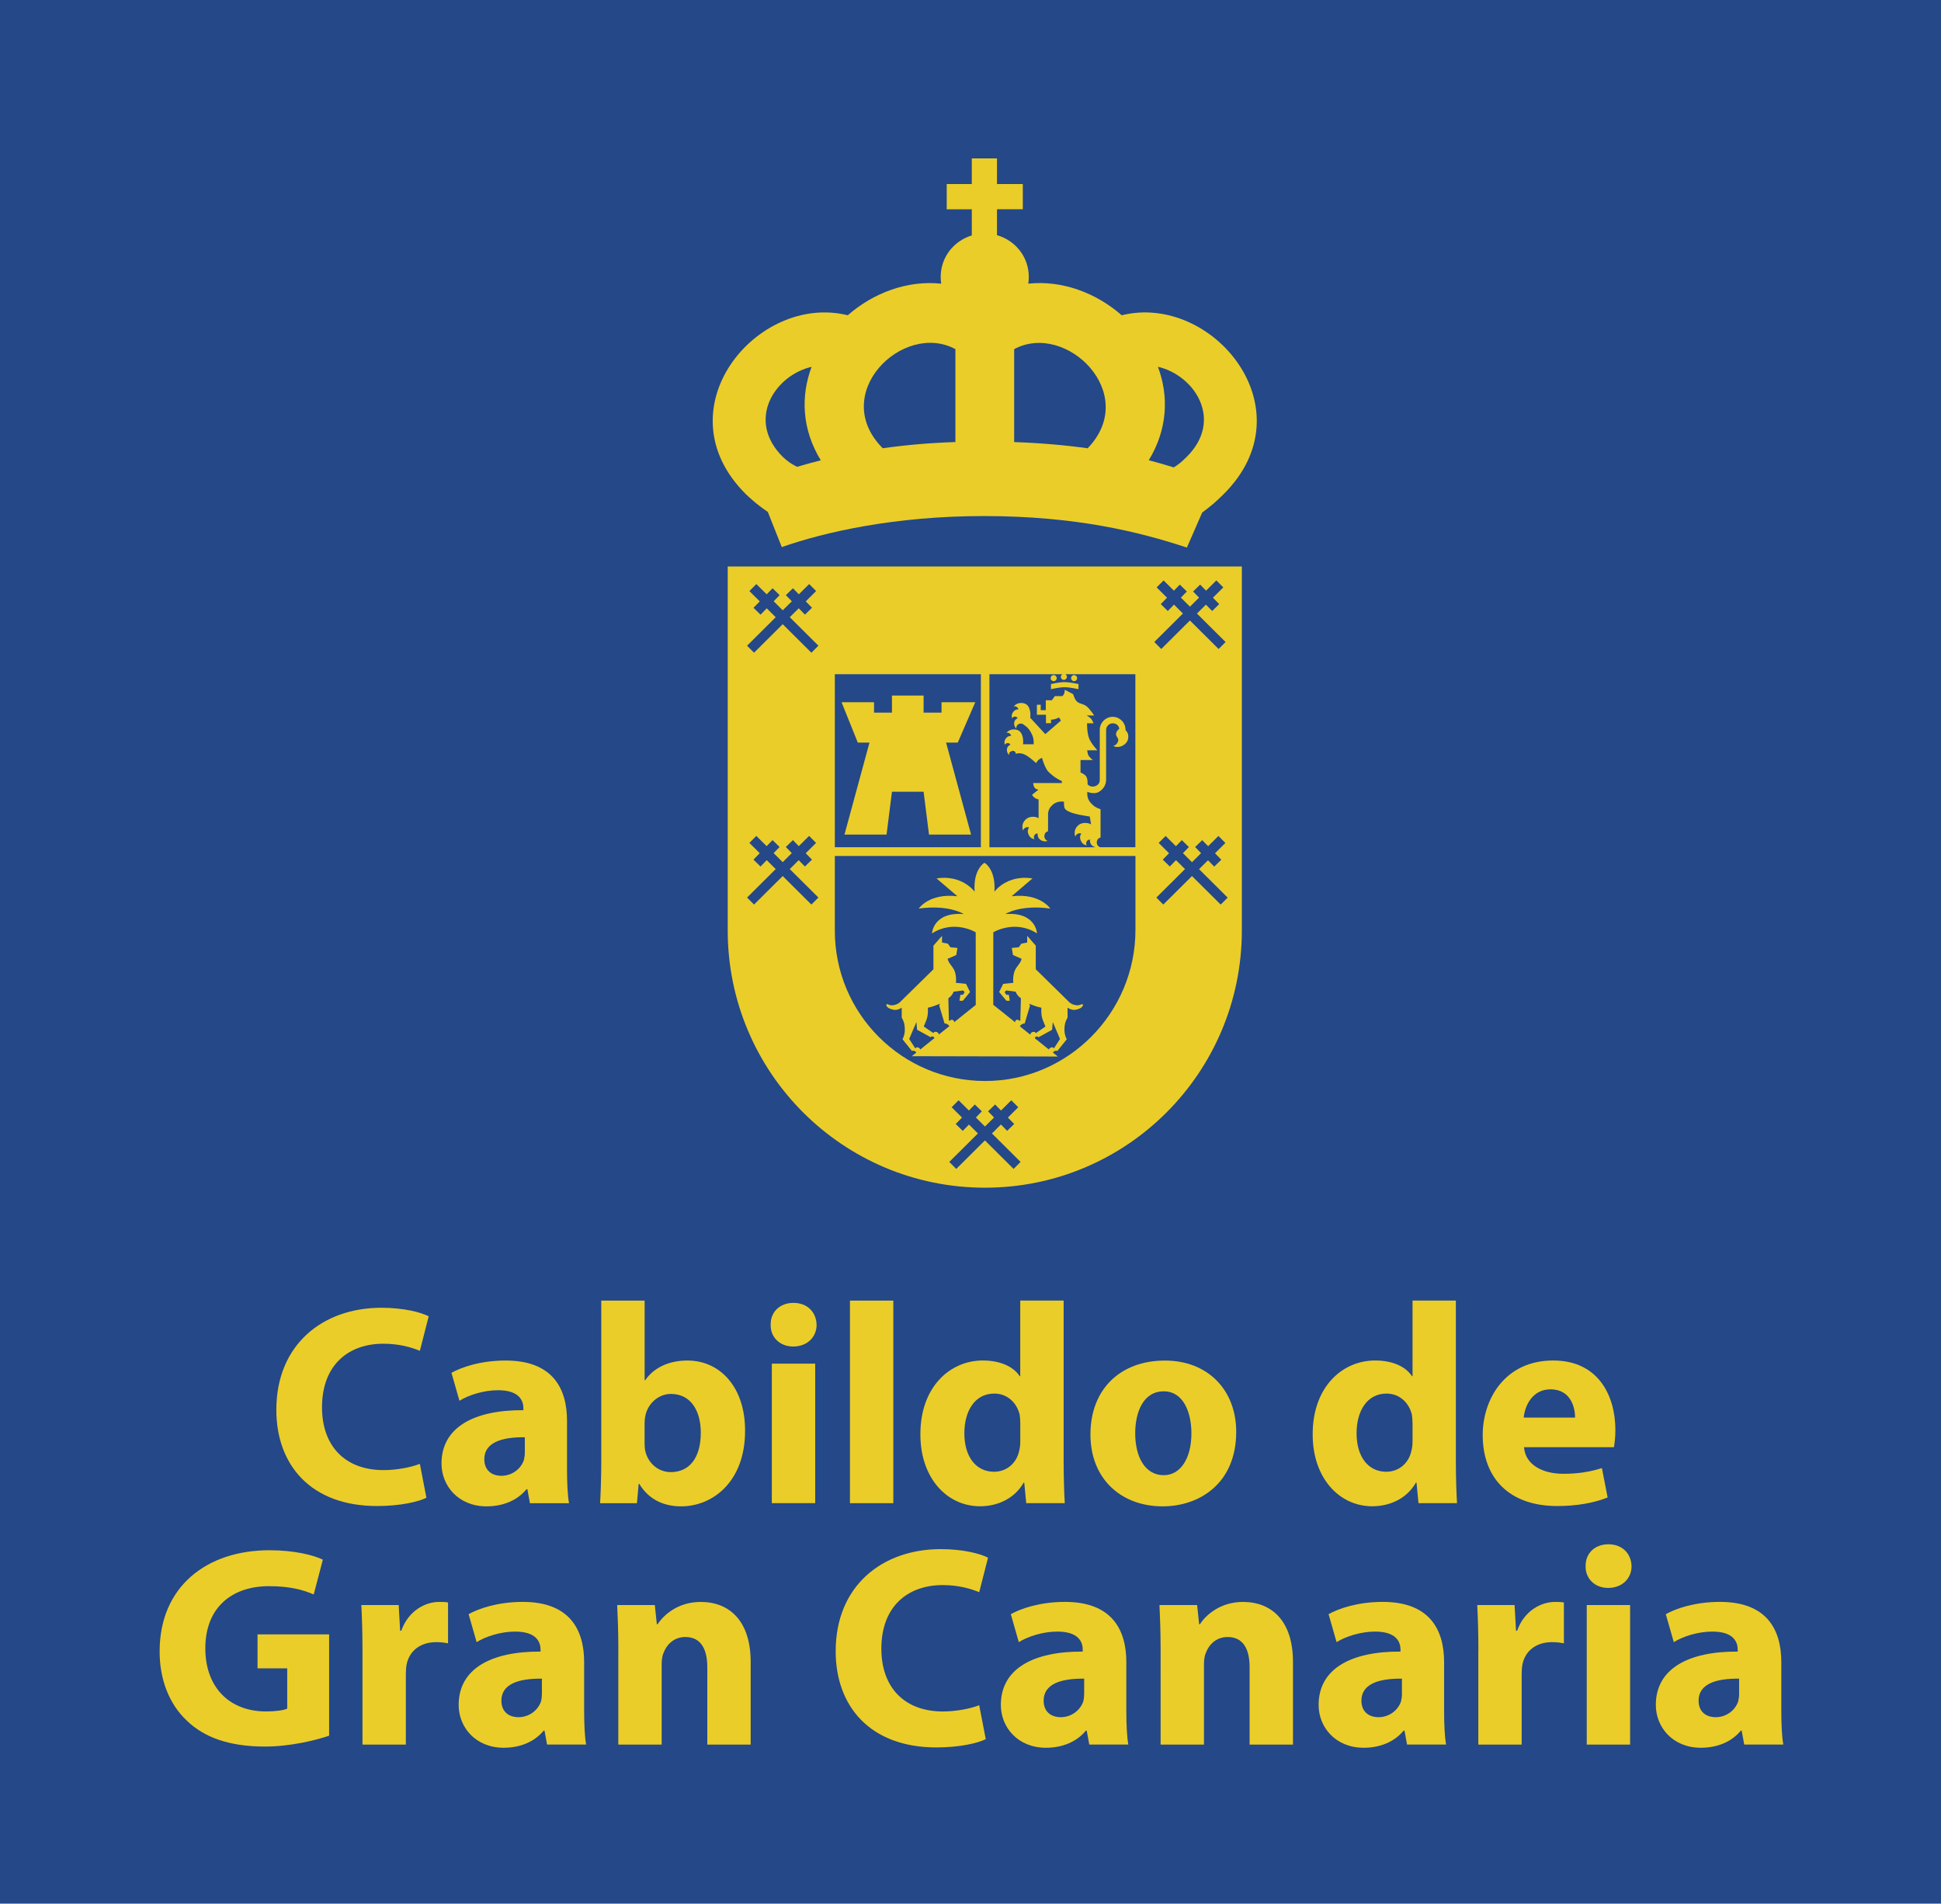
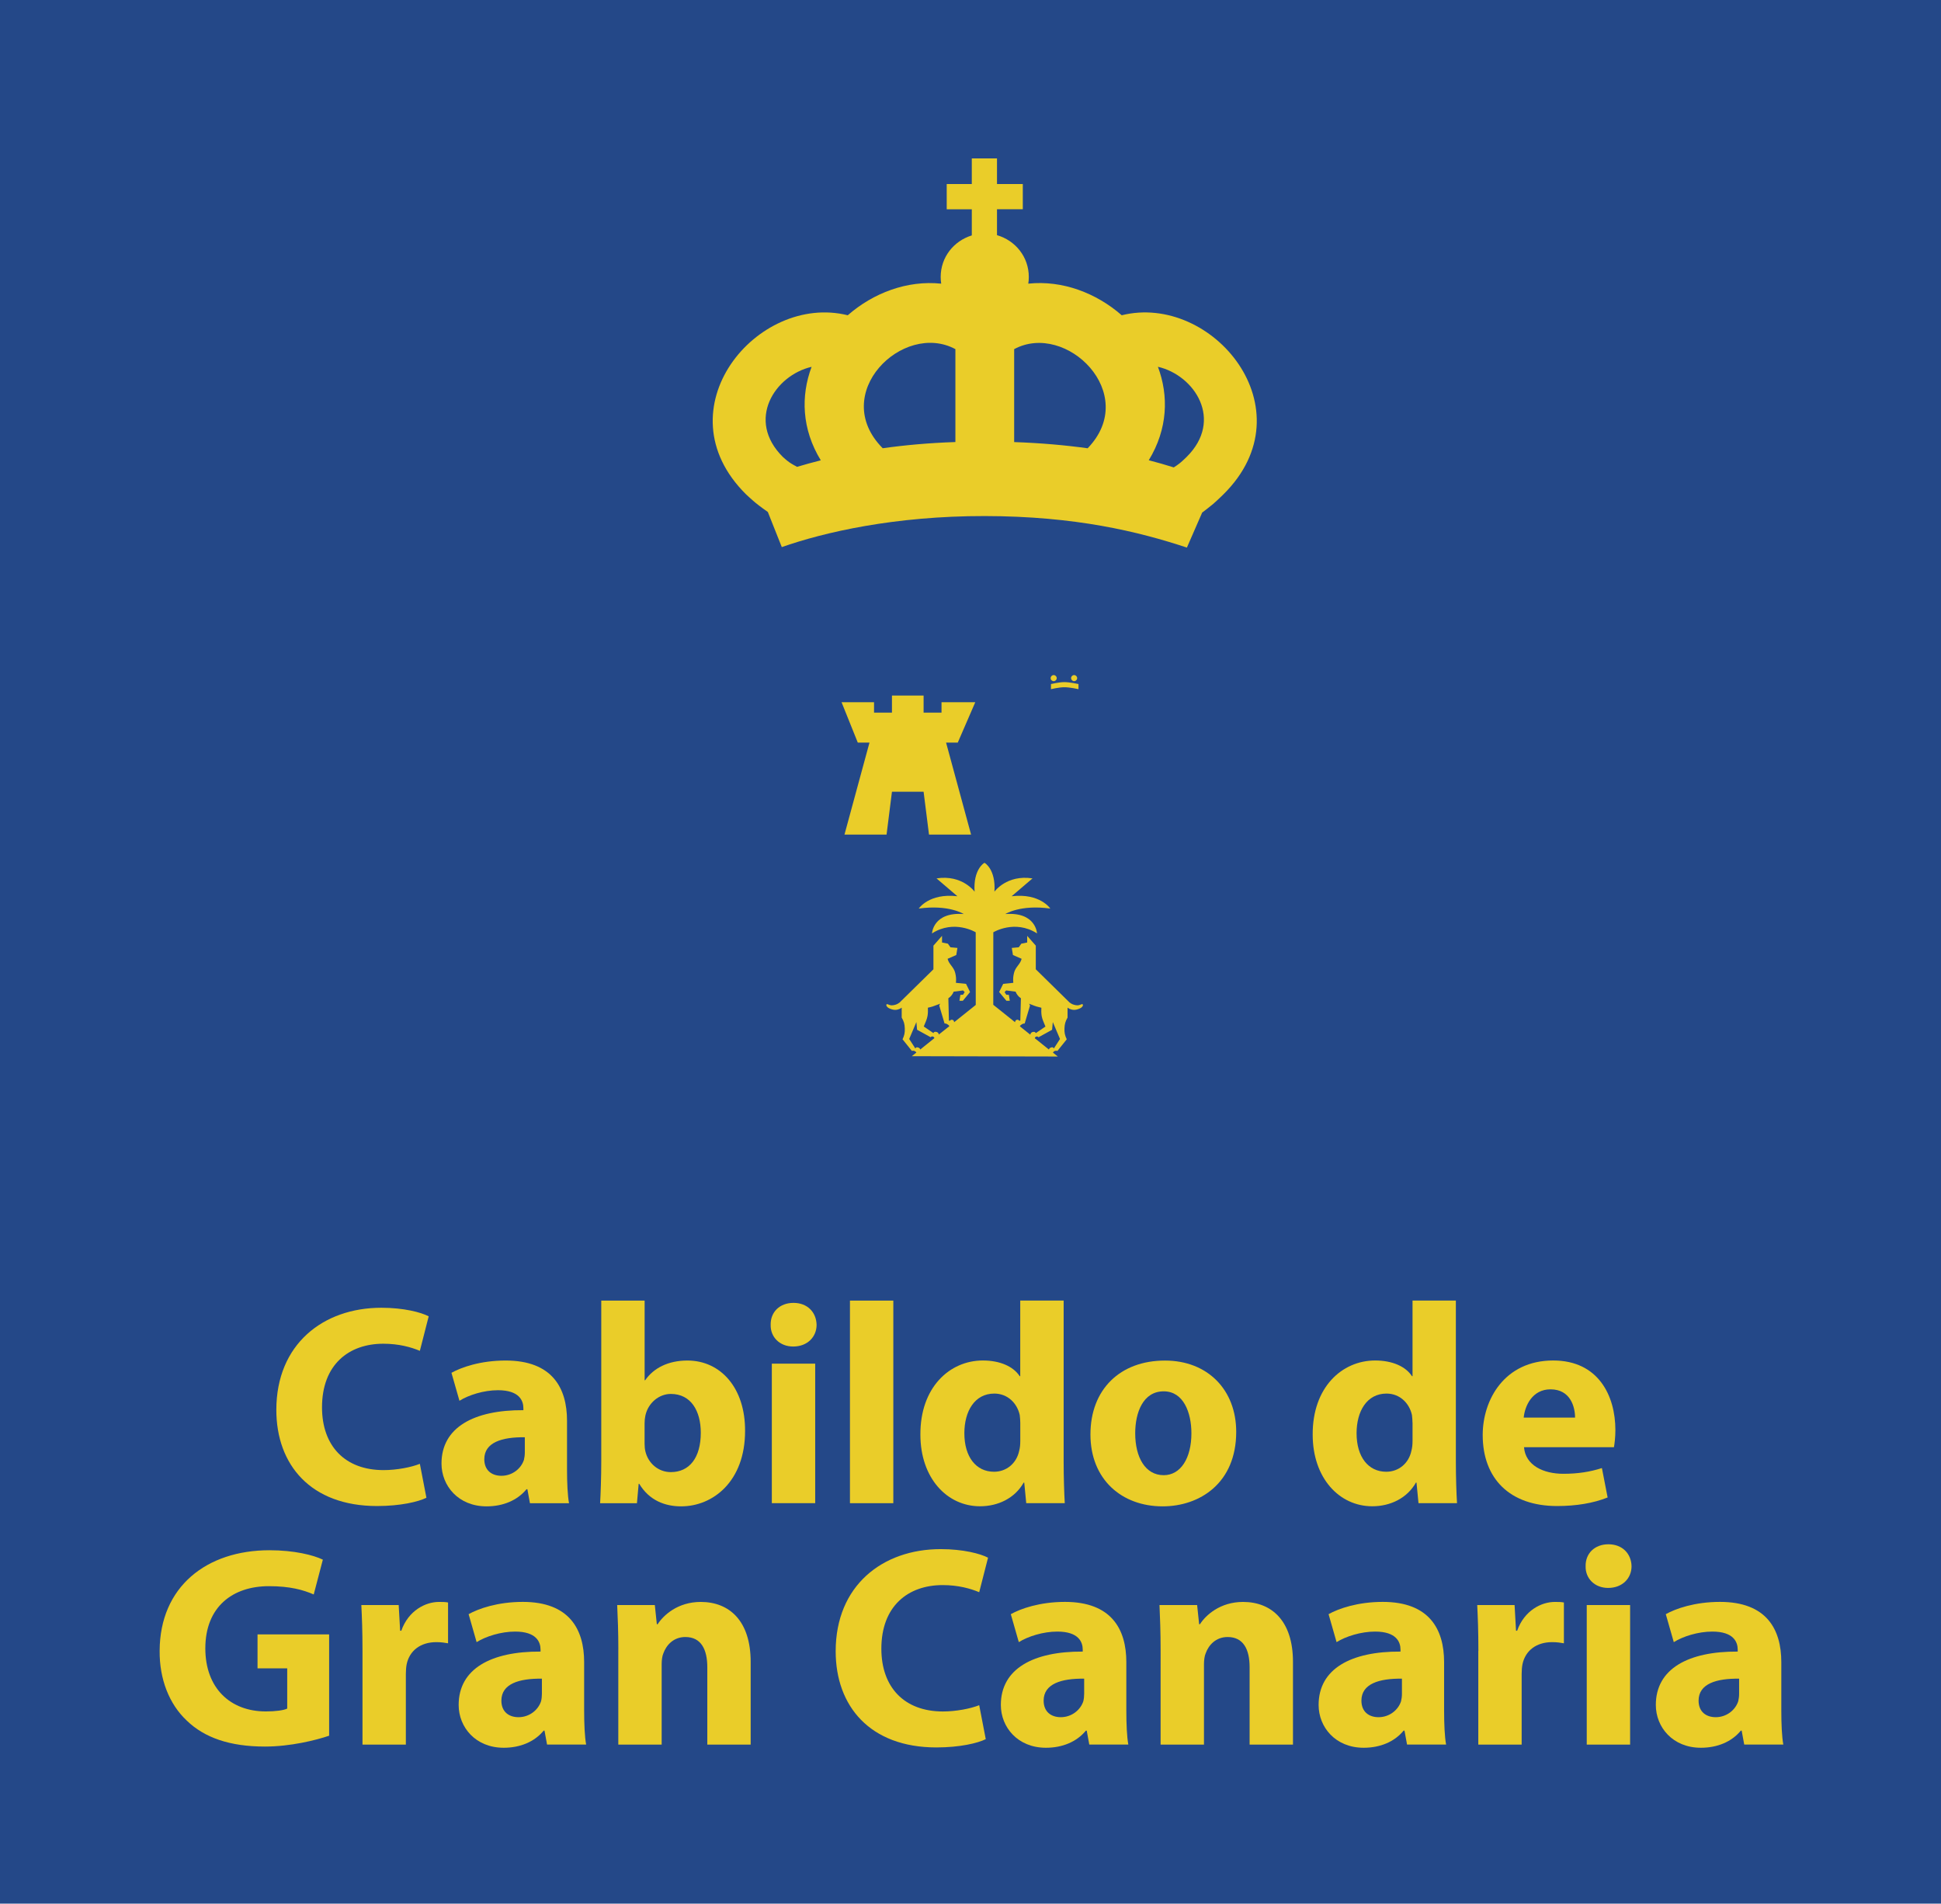
<svg xmlns="http://www.w3.org/2000/svg" xmlns:xlink="http://www.w3.org/1999/xlink" id="Capa_1" x="0px" y="0px" viewBox="0 0 485.23 475.82" style="enable-background:new 0 0 485.23 475.82;" xml:space="preserve">
  <style type="text/css">	.st0{fill:#244888;}	.st1{clip-path:url(#SVGID_2_);fill:#EACD29;}	.st2{clip-path:url(#SVGID_2_);fill:#244888;}</style>
  <rect class="st0" width="485.23" height="475.82" />
  <g>
    <defs>
      <rect id="SVGID_1_" width="485.23" height="475.82" />
    </defs>
    <clipPath id="SVGID_2_">
      <use xlink:href="#SVGID_1_" style="overflow:visible;" />
    </clipPath>
    <path class="st1" d="M238.84,110.49V87.27c-13.08-7.07-31.72,11.13-18.17,24.77C226.21,111.26,232.24,110.71,238.84,110.49   M199.26,116.69c1.91-0.57,3.88-1.12,5.93-1.63c-4.79-7.83-5.01-16.11-2.3-23.37c-9.18,2.12-16.48,13.31-7.17,22.54  c0,0,0.94,0.86,1.6,1.32C197.9,115.96,198.75,116.42,199.26,116.69 M271.9,112.05c13.16-13.61-5.36-31.79-18.37-24.78v23.23  C260.18,110.73,266.28,111.27,271.9,112.05 M293.43,116.83c0.52-0.33,1.11-0.73,1.55-1.09c0.68-0.55,1.66-1.52,1.66-1.52  c9.32-9.22,2.02-20.42-7.17-22.54c2.71,7.25,2.49,15.52-2.29,23.36C289.34,115.6,291.42,116.2,293.43,116.83 M255.69,46v6.3h-6.45  v6.48c4.59,1.33,7.95,5.42,7.95,10.45c0,0.57-0.04,1.12-0.13,1.67c8.54-0.9,16.99,2.34,23.36,7.9  c22.64-5.63,46.91,23.49,25.44,44.75c0,0-1.54,1.52-2.59,2.42c-0.89,0.76-2.27,1.79-2.74,2.15l-3.82,8.75  c-12.1-4-27.86-7.85-50.54-7.88c-22.57-0.03-40.2,4.06-50.73,7.76l-3.49-8.78c-0.43-0.3-2-1.41-3.01-2.24  c-0.99-0.81-2.45-2.18-2.45-2.18c-21.47-21.26,2.8-50.38,25.44-44.75c6.36-5.56,14.82-8.79,23.36-7.9  c-0.08-0.54-0.13-1.1-0.13-1.67c0-4.96,3.28-9.01,7.78-10.39v-6.53h-6.27V46h6.27v-6.4h6.3V46H255.69z" />
-     <path class="st2" d="M233.59,259.49l-3.53,2.83c-0.07-0.24-0.21-0.39-0.45-0.47c-0.29-0.1-0.55-0.2-0.78,0.21l-1.54-2.37l1.8-4.22  l0.17,1.92l3.4,1.87c0.16-0.18,0.37-0.24,0.59-0.16C233.45,259.17,233.55,259.31,233.59,259.49 M263.01,257.4l-3.39,1.87  c-0.16-0.18-0.37-0.24-0.59-0.16c-0.19,0.07-0.3,0.21-0.34,0.4l3.53,2.83c0.07-0.24,0.21-0.39,0.45-0.47  c0.29-0.1,0.56-0.2,0.78,0.21l1.54-2.37l-1.8-4.22L263.01,257.4z M236.74,255.98c-0.21-0.12-0.37-0.16-0.62-0.15l-1.32-4.48  l0.22-0.47c-0.36,0.19-0.32,0.12-0.69,0.27c-0.9,0.37-1.42,0.53-2.37,0.74c0.03,0.71,0.04,1.31-0.09,2.07  c-0.15,0.87-0.53,1.62-0.94,2.63l2.42,1.65c0.12-0.37,0.54-0.38,0.86-0.26c0.29,0.11,0.45,0.32,0.48,0.62l2.64-2.09  C237.22,256.24,236.99,256.12,236.74,255.98 M258.07,257.97c0.33-0.13,0.75-0.11,0.87,0.26l2.42-1.65  c-0.41-1.01-0.8-1.76-0.94-2.63c-0.12-0.76-0.11-1.36-0.08-2.07c-0.94-0.2-1.47-0.37-2.37-0.74c-0.37-0.15-0.33-0.08-0.69-0.27  l0.22,0.47l-1.33,4.48c-0.25-0.01-0.4,0.03-0.62,0.15c-0.24,0.14-0.47,0.28-0.58,0.54l2.62,2.1  C257.62,258.31,257.79,258.08,258.07,257.97 M283.85,213.95v18.49c0,20.76-16.83,37.77-37.57,37.77  c-20.75,0-37.57-16.82-37.57-37.57v-0.19v-18.49h36.28h2.17H283.85z M270.52,251.01c-0.68,0.23-0.87,0.4-1.58,0.28  c-0.66-0.11-1.03-0.28-1.56-0.68l-8.44-8.29v-5.91l-2.16-2.45v1.66l-1.46,0.29l-0.65,0.91l-1.74,0.16l0.29,1.77l2.17,0.95  c-0.37,1.44-1.55,2.01-1.91,3.54c-0.22,0.93-0.26,1.5-0.17,2.46l-2.53,0.26l-1.01,2.04l1.81,2.18h0.86l-0.23-1.47l-0.65-0.03  l-0.42-0.65l0.39-0.42l2.36,0.3c0.15,0.37,0.26,0.57,0.51,0.89c0.27,0.35,0.46,0.53,0.83,0.76l-0.15,5.58  c-0.07,0.01-0.11,0.02-0.24,0.05c-0.14-0.19-0.35-0.3-0.6-0.25c-0.32,0.07-0.44,0.28-0.47,0.61l-5.43-4.34h-0.02l0.01-18.14  c0,0,5.38-3.28,10.93,0.28c0,0-0.24-5.42-7.93-4.84c0,0,3.72-2.43,11.25-1.37c0,0-2.58-3.91-9.67-3.08l5.22-4.46  c-6.46-1-9.52,3.32-9.52,3.32c0.38-5.58-2.41-7.18-2.41-7.18h-0.14c0,0-2.79,1.6-2.4,7.18c0,0-3.07-4.32-9.53-3.32l5.22,4.46  c-7.09-0.83-9.66,3.08-9.66,3.08c7.53-1.05,11.25,1.37,11.25,1.37c-7.7-0.58-7.94,4.84-7.94,4.84c5.55-3.56,10.93-0.28,10.93-0.28  l0.01,18.16l-5.4,4.32c-0.03-0.32-0.15-0.54-0.47-0.61c-0.24-0.05-0.46,0.05-0.59,0.25c-0.13-0.03-0.17-0.04-0.24-0.05l-0.14-5.58  c0.36-0.24,0.55-0.42,0.82-0.76c0.24-0.31,0.36-0.51,0.5-0.89l2.36-0.3l0.39,0.42l-0.42,0.65l-0.65,0.03l-0.24,1.47h0.86l1.8-2.18  l-1.01-2.04l-2.53-0.26c0.09-0.96,0.05-1.52-0.17-2.46c-0.36-1.53-1.55-2.1-1.9-3.54l2.17-0.95l0.29-1.77l-1.74-0.16l-0.65-0.91  l-1.46-0.29v-1.66l-2.15,2.45v5.91l-8.44,8.29c-0.53,0.4-0.91,0.57-1.56,0.68c-0.71,0.12-0.89-0.04-1.57-0.28  c-0.22,0.02-0.28,0.32-0.11,0.55c0.24,0.37,0.64,0.55,1.12,0.72c0.6,0.21,1.16,0.25,1.68,0.09c0.4-0.12,0.62-0.21,0.95-0.46v2.48  c0.54,0.94,0.73,1.59,0.77,2.69c0.04,1.09-0.1,1.76-0.56,2.74l2.33,2.9c0.23-0.07,0.39-0.07,0.62,0c0.24,0.09,0.38,0.21,0.51,0.41  l-1.14,0.91l36.5,0.08l-1.23-0.98c0.13-0.21,0.27-0.33,0.51-0.42c0.23-0.07,0.39-0.07,0.62,0l2.33-2.9  c-0.47-0.98-0.61-1.66-0.56-2.74c0.04-1.09,0.23-1.74,0.77-2.69v-2.48c0.33,0.25,0.55,0.34,0.95,0.46  c0.52,0.16,1.08,0.12,1.68-0.09c0.48-0.18,0.88-0.35,1.12-0.72C270.8,251.33,270.74,251.03,270.52,251.01" />
    <path class="st2" d="M208.7,211.77h36.51v-43.25H208.7V211.77z M242.76,208.61h-10.52l-1.35-10.71h-3.96h-3.96l-1.35,10.71h-10.52  l6.25-23h-2.92l-4.06-10.1h8.12v2.61h4.48v-4.27h3.96h3.96v4.27h4.48v-2.61h8.44l-4.37,10.1h-2.93L242.76,208.61z" />
    <path class="st2" d="M266.33,168.52c0.23,0.13,0.4,0.37,0.4,0.66c0,0.42-0.34,0.76-0.76,0.76c-0.42,0-0.76-0.34-0.76-0.76  c0-0.29,0.17-0.53,0.4-0.66h-18.22v43.25h26.52c-0.27-0.07-0.55-0.18-0.82-0.41c-0.45-0.35-0.62-0.88-0.57-1.5  c-0.38-0.01-0.66,0.15-0.84,0.48c-0.18,0.33-0.16,0.65,0.05,0.96c-0.72-0.12-1.18-0.47-1.48-1.13c-0.3-0.64-0.28-1.2,0.07-1.82  c-0.31-0.1-0.54-0.09-0.84,0.04c-0.35,0.16-0.54,0.38-0.63,0.75c-0.41-1.16-0.07-2.29,0.93-3.01c0.95-0.69,2.54-0.48,3.01-0.05  l-0.32-1.99c-0.9-0.17-4.51-0.55-5.93-1.65c-0.58-0.44-0.52-1.23-0.52-2.05c-1.02-0.14-2,0.03-2.87,0.8  c-0.68,0.59-0.97,1.14-1.12,2.03l-0.01,4.53c-0.48,0.15-0.77,0.47-0.88,0.96c-0.14,0.65,0.19,1.26,0.8,1.5  c-0.65,0.15-1.3,0.13-1.95-0.39c-0.45-0.36-0.62-0.88-0.56-1.51c-0.38-0.02-0.66,0.15-0.83,0.48c-0.18,0.33-0.16,0.65,0.05,0.96  c-0.71-0.12-1.17-0.47-1.48-1.12c-0.3-0.65-0.27-1.21,0.07-1.83c-0.31-0.1-0.54-0.09-0.84,0.05c-0.35,0.16-0.53,0.38-0.63,0.75  c-0.42-1.15-0.07-2.29,0.93-3.01c0.94-0.67,2.48-0.49,2.95-0.07v-4.73c-0.39-0.06-0.61-0.15-0.93-0.37  c-0.34-0.23-0.5-0.42-0.7-0.79l1.59-1.27c0,0-0.69-0.11-0.92-0.44c-0.41-0.58-0.39-1.23-0.39-1.23h7.17v-0.46  c-1.5-0.74-2.02-1.1-3.31-2.29c-0.72-0.66-1.57-2.94-1.63-3.54c-0.36,0.12-0.56,0.23-0.85,0.47c-0.32,0.27-0.45,0.57-0.66,0.84  c-1.15-1.06-2.36-2.02-3.3-2.31c-0.69-0.21-1.13-0.16-1.83-0.04c0-0.17,0.02-0.26-0.03-0.39c-0.32-0.29-0.49-0.4-0.89-0.27  c-0.52,0.17-0.77,0.48-0.69,1.03c-0.38-0.41-0.63-0.89-0.53-1.57c0.07-0.47,0.37-0.82,0.85-1.04c-0.14-0.28-0.38-0.41-0.69-0.4  c-0.31,0.01-0.54,0.16-0.67,0.44c-0.21-0.57-0.16-1.05,0.19-1.54c0.34-0.49,0.76-0.7,1.35-0.71c-0.06-0.27-0.16-0.43-0.38-0.59  c-0.26-0.19-0.5-0.23-0.81-0.15c0.65-0.79,1.67-1.04,2.66-0.76c1.7,0.48,1.61,3.07,1.5,3.6h2.67c0.06-1.14-0.1-1.86-0.64-2.87  c-0.5-0.95-0.96-1.45-1.87-2.03c-0.32-0.28-0.66-0.35-1.07-0.21c-0.52,0.17-0.83,0.66-0.75,1.21c-0.38-0.41-0.64-0.89-0.53-1.57  c0.07-0.47,0.38-0.81,0.85-1.04c-0.15-0.27-0.38-0.41-0.69-0.4c-0.31,0.01-0.54,0.16-0.67,0.44c-0.21-0.57-0.15-1.05,0.2-1.54  c0.34-0.49,0.76-0.7,1.35-0.71c-0.06-0.27-0.16-0.43-0.38-0.58c-0.26-0.19-0.5-0.23-0.81-0.15c0.66-0.78,1.68-1.04,2.66-0.76  c1.7,0.49,1.59,3.06,1.48,3.58l3.78,4.1l3.9-3.38l-0.48-0.8c-0.33,0.2-0.54,0.29-0.91,0.4c-0.4,0.12-0.65,0.15-1.08,0.16v0.88  h-1.28v-2.11h-2.27v-2.49l0.96-0.02v1.36h1.27V175h1.51l0.75-1.03h1.91c0,0,0.31-0.36,0.42-0.63c0.15-0.35,0.14-0.96,0.14-0.96  l2.1,1.11c0,0,0.29,1.02,0.68,1.55c0.71,0.97,1.78,0.73,2.71,1.51c0.88,0.73,1.87,2.27,1.87,2.27h-1.87c0,0,0.76,0.42,1.11,0.84  c0.32,0.38,0.6,1.12,0.6,1.12h-1.63c0,0-0.03,2.4,0.52,3.78c0.52,1.32,2.07,2.98,2.07,2.98h-2.55c0,0,0.08,0.76,0.28,1.2  c0.29,0.59,1.15,1.23,1.15,1.23h-3.1v3.1c0,0,1.05,0.39,1.43,1c0.45,0.71,0.32,1.94,0.32,1.94c0.41,0.45,0.85,0.63,1.46,0.57  c0.87-0.08,1.61-0.67,1.6-1.56v-12.62c0-1.83,1.59-3.34,3.42-3.23c1.74,0.11,3.07,1.56,3.02,3.31c0.56,0.6,0.76,1.18,0.68,1.99  c-0.16,1.65-2.29,2.77-3.74,1.99c0.66-0.21,1.05-0.61,1.23-1.27c0.2-0.73-0.7-1.14-0.52-1.87c0.13-0.53,0.34-0.84,0.8-1.16  c-0.14-0.75-0.64-1.24-1.39-1.35c-0.95-0.14-1.86,0.59-1.91,1.55v12.66c-0.05,1.17-0.69,2.3-1.87,2.95  c-0.83,0.46-1.98,0.3-2.85-0.04c-0.05,1.11,0.14,1.92,0.85,2.74c0.8,0.91,1.45,1.26,2.47,1.59v7.07c-0.49,0.13-0.79,0.43-0.91,0.93  c-0.16,0.64,0.18,1.27,0.8,1.5c-0.03,0.01-0.05,0.01-0.08,0.01h8.89v-43.25H266.33z M268.53,168.74c0.42,0,0.76,0.34,0.76,0.76  c0,0.42-0.34,0.76-0.76,0.76c-0.42,0-0.76-0.34-0.76-0.76C267.77,169.08,268.11,168.74,268.53,168.74 M263.41,168.74  c0.42,0,0.76,0.34,0.76,0.76c0,0.42-0.34,0.76-0.76,0.76c-0.42,0-0.76-0.34-0.76-0.76C262.64,169.08,262.99,168.74,263.41,168.74   M269.61,172.26c0,0-2.19-0.5-3.6-0.48c-1.29,0.02-3.28,0.48-3.28,0.48v-1.28c0,0,1.99-0.46,3.28-0.48c1.41-0.02,3.6,0.48,3.6,0.48  V172.26z" />
    <path class="st1" d="M106.6,374.37c-2,1-6.49,2.07-12.34,2.07c-16.62,0-25.18-10.34-25.18-24.03c0-16.4,11.7-25.53,26.25-25.53  c5.64,0,9.91,1.14,11.84,2.14l-2.21,8.63c-2.21-0.93-5.28-1.78-9.13-1.78c-8.63,0-15.33,5.21-15.33,15.9  c0,9.63,5.71,15.69,15.4,15.69c3.28,0,6.92-0.71,9.06-1.57L106.6,374.37z" />
    <path class="st1" d="M132.48,375.73l-0.64-3.49h-0.22c-2.28,2.78-5.85,4.28-9.98,4.28c-7.06,0-11.27-5.14-11.27-10.7  c0-9.06,8.13-13.41,20.47-13.34v-0.5c0-1.86-1-4.49-6.35-4.49c-3.57,0-7.35,1.21-9.63,2.64l-2-6.99c2.42-1.35,7.2-3.07,13.55-3.07  c11.63,0,15.34,6.85,15.34,15.05v12.12c0,3.35,0.14,6.56,0.5,8.49H132.48z M131.2,359.25c-5.71-0.07-10.13,1.28-10.13,5.49  c0,2.78,1.86,4.14,4.28,4.14c2.71,0,4.92-1.78,5.63-3.99c0.14-0.57,0.22-1.21,0.22-1.86V359.25z" />
    <path class="st1" d="M150.02,375.73c0.14-2.28,0.29-6.49,0.29-10.41v-40.23h10.84v19.9h0.14c2.07-3,5.71-4.92,10.56-4.92  c8.35,0,14.48,6.92,14.41,17.62c0,12.55-7.99,18.83-15.98,18.83c-4.07,0-7.99-1.5-10.48-5.64h-0.14l-0.43,4.85H150.02z   M161.14,360.89c0,0.71,0.07,1.36,0.21,1.93c0.71,2.93,3.21,5.14,6.35,5.14c4.64,0,7.49-3.57,7.49-9.84c0-5.42-2.43-9.7-7.49-9.7  c-2.93,0-5.64,2.21-6.35,5.35c-0.14,0.64-0.21,1.28-0.21,2V360.89z" />
    <path class="st1" d="M204.14,331.15c0,3-2.28,5.42-5.85,5.42c-3.42,0-5.71-2.42-5.63-5.42c-0.07-3.14,2.21-5.49,5.71-5.49  C201.86,325.66,204.07,328.01,204.14,331.15 M192.95,340.85h10.84v34.88h-10.84V340.85z" />
    <rect x="212.48" y="325.09" class="st1" width="10.84" height="50.64" />
    <path class="st1" d="M265.9,325.09v40.22c0,3.92,0.14,8.06,0.28,10.41h-9.63l-0.5-5.14h-0.14c-2.21,3.92-6.42,5.92-10.91,5.92  c-8.27,0-14.91-7.06-14.91-17.9c-0.07-11.77,7.27-18.54,15.62-18.54c4.28,0,7.63,1.5,9.2,3.92h0.14v-18.9H265.9z M255.06,355.61  c0-0.57-0.07-1.35-0.14-1.93c-0.64-2.92-3-5.35-6.35-5.35c-4.92,0-7.49,4.42-7.49,9.91c0,5.92,2.92,9.63,7.42,9.63  c3.14,0,5.63-2.14,6.28-5.21c0.21-0.79,0.28-1.57,0.28-2.5V355.61z" />
    <path class="st1" d="M309.04,357.9c0,12.77-9.06,18.62-18.4,18.62c-10.2,0-18.04-6.71-18.04-17.97c0-11.27,7.42-18.47,18.62-18.47  C301.91,340.07,309.04,347.41,309.04,357.9 M283.79,358.25c0,5.99,2.5,10.48,7.13,10.48c4.21,0,6.92-4.21,6.92-10.48  c0-5.21-2-10.48-6.92-10.48C285.72,347.77,283.79,353.12,283.79,358.25" />
    <path class="st1" d="M363.95,325.09v40.22c0,3.92,0.14,8.06,0.29,10.41h-9.63l-0.5-5.14h-0.14c-2.21,3.92-6.42,5.92-10.91,5.92  c-8.27,0-14.9-7.06-14.9-17.9c-0.07-11.77,7.27-18.54,15.62-18.54c4.28,0,7.63,1.5,9.2,3.92h0.14v-18.9H363.95z M353.11,355.61  c0-0.57-0.07-1.35-0.14-1.93c-0.64-2.92-3-5.35-6.35-5.35c-4.92,0-7.49,4.42-7.49,9.91c0,5.92,2.92,9.63,7.42,9.63  c3.14,0,5.63-2.14,6.28-5.21c0.21-0.79,0.29-1.57,0.29-2.5V355.61z" />
    <path class="st1" d="M380.99,361.75c0.36,4.49,4.78,6.63,9.84,6.63c3.71,0,6.71-0.5,9.63-1.43l1.43,7.35  c-3.56,1.43-7.92,2.14-12.62,2.14c-11.84,0-18.61-6.85-18.61-17.76c0-8.85,5.49-18.62,17.62-18.62c11.27,0,15.55,8.77,15.55,17.4  c0,1.86-0.22,3.5-0.36,4.28H380.99z M393.75,354.33c0-2.64-1.14-7.06-6.14-7.06c-4.56,0-6.42,4.14-6.7,7.06H393.75z" />
    <path class="st1" d="M82.28,433.85c-3.35,1.14-9.7,2.71-16.05,2.71c-8.77,0-15.12-2.21-19.54-6.49  c-4.42-4.14-6.85-10.41-6.78-17.47c0.07-15.98,11.7-25.11,27.46-25.11c6.2,0,10.98,1.21,13.34,2.35l-2.28,8.7  c-2.64-1.14-5.92-2.07-11.2-2.07c-9.06,0-15.9,5.14-15.9,15.55c0,9.91,6.21,15.76,15.12,15.76c2.5,0,4.49-0.29,5.35-0.71v-10.06  h-7.42v-8.49h17.9V433.85z" />
    <path class="st1" d="M90.62,412.67c0-5.14-0.14-8.49-0.29-11.48h9.34l0.36,6.42h0.29c1.78-5.06,6.06-7.2,9.41-7.2  c1,0,1.5,0,2.28,0.14v10.2c-0.78-0.14-1.71-0.29-2.92-0.29c-3.99,0-6.7,2.14-7.42,5.49c-0.14,0.71-0.21,1.57-0.21,2.43v17.69H90.62  V412.67z" />
    <path class="st1" d="M136.76,436.07l-0.64-3.49h-0.21c-2.28,2.78-5.85,4.28-9.98,4.28c-7.06,0-11.27-5.14-11.27-10.7  c0-9.06,8.13-13.41,20.47-13.34v-0.5c0-1.86-1-4.5-6.35-4.5c-3.57,0-7.35,1.21-9.63,2.64l-2-6.99c2.42-1.36,7.2-3.07,13.55-3.07  c11.62,0,15.33,6.85,15.33,15.05v12.12c0,3.35,0.14,6.56,0.5,8.49H136.76z M135.47,419.59c-5.71-0.07-10.13,1.28-10.13,5.49  c0,2.78,1.86,4.14,4.28,4.14c2.71,0,4.92-1.78,5.64-3.99c0.14-0.57,0.21-1.21,0.21-1.86V419.59z" />
    <path class="st1" d="M154.58,412.32c0-4.35-0.14-8.06-0.29-11.13h9.41l0.5,4.78h0.21c1.43-2.21,4.99-5.56,10.77-5.56  c7.13,0,12.48,4.71,12.48,14.98v20.68h-10.84v-19.33c0-4.49-1.57-7.56-5.49-7.56c-2.99,0-4.78,2.07-5.49,4.07  c-0.29,0.64-0.43,1.71-0.43,2.71v20.11h-10.84V412.32z" />
    <path class="st1" d="M246.43,434.71c-2,1-6.49,2.07-12.34,2.07c-16.62,0-25.18-10.34-25.18-24.04c0-16.4,11.7-25.53,26.25-25.53  c5.64,0,9.92,1.14,11.84,2.14l-2.21,8.63c-2.21-0.93-5.28-1.78-9.13-1.78c-8.63,0-15.33,5.21-15.33,15.9  c0,9.63,5.71,15.69,15.4,15.69c3.28,0,6.92-0.71,9.06-1.57L246.43,434.71z" />
    <path class="st1" d="M272.31,436.07l-0.64-3.49h-0.21c-2.28,2.78-5.85,4.28-9.99,4.28c-7.06,0-11.27-5.14-11.27-10.7  c0-9.06,8.13-13.41,20.47-13.34v-0.5c0-1.86-1-4.5-6.35-4.5c-3.57,0-7.35,1.21-9.63,2.64l-2-6.99c2.42-1.36,7.21-3.07,13.55-3.07  c11.62,0,15.33,6.85,15.33,15.05v12.12c0,3.35,0.14,6.56,0.5,8.49H272.31z M271.03,419.59c-5.71-0.07-10.13,1.28-10.13,5.49  c0,2.78,1.86,4.14,4.28,4.14c2.71,0,4.92-1.78,5.64-3.99c0.14-0.57,0.21-1.21,0.21-1.86V419.59z" />
    <path class="st1" d="M290.14,412.32c0-4.35-0.14-8.06-0.28-11.13h9.41l0.5,4.78h0.21c1.42-2.21,4.99-5.56,10.77-5.56  c7.13,0,12.48,4.71,12.48,14.98v20.68h-10.84v-19.33c0-4.49-1.57-7.56-5.49-7.56c-3,0-4.78,2.07-5.49,4.07  c-0.28,0.64-0.43,1.71-0.43,2.71v20.11h-10.84V412.32z" />
    <path class="st1" d="M351.75,436.07l-0.64-3.49h-0.22c-2.28,2.78-5.85,4.28-9.98,4.28c-7.06,0-11.27-5.14-11.27-10.7  c0-9.06,8.13-13.41,20.47-13.34v-0.5c0-1.86-1-4.5-6.35-4.5c-3.56,0-7.34,1.21-9.63,2.64l-2-6.99c2.42-1.36,7.2-3.07,13.55-3.07  c11.63,0,15.33,6.85,15.33,15.05v12.12c0,3.35,0.14,6.56,0.5,8.49H351.75z M350.47,419.59c-5.71-0.07-10.13,1.28-10.13,5.49  c0,2.78,1.86,4.14,4.28,4.14c2.71,0,4.92-1.78,5.63-3.99c0.14-0.57,0.22-1.21,0.22-1.86V419.59z" />
    <path class="st1" d="M369.58,412.67c0-5.14-0.14-8.49-0.29-11.48h9.34l0.36,6.42h0.28c1.78-5.06,6.06-7.2,9.41-7.2  c1,0,1.5,0,2.28,0.14v10.2c-0.79-0.14-1.71-0.29-2.93-0.29c-3.99,0-6.7,2.14-7.42,5.49c-0.14,0.71-0.21,1.57-0.21,2.43v17.69  h-10.84V412.67z" />
    <path class="st1" d="M407.87,391.49c0,3-2.28,5.42-5.85,5.42c-3.42,0-5.71-2.43-5.63-5.42c-0.07-3.14,2.21-5.49,5.7-5.49  S407.8,388.35,407.87,391.49 M396.67,401.19h10.84v34.88h-10.84V401.19z" />
    <path class="st1" d="M436.04,436.07l-0.64-3.49h-0.21c-2.28,2.78-5.85,4.28-9.98,4.28c-7.06,0-11.27-5.14-11.27-10.7  c0-9.06,8.13-13.41,20.47-13.34v-0.5c0-1.86-1-4.5-6.35-4.5c-3.57,0-7.35,1.21-9.63,2.64l-2-6.99c2.42-1.36,7.2-3.07,13.55-3.07  c11.63,0,15.33,6.85,15.33,15.05v12.12c0,3.35,0.14,6.56,0.5,8.49H436.04z M434.76,419.59c-5.71-0.07-10.13,1.28-10.13,5.49  c0,2.78,1.86,4.14,4.28,4.14c2.71,0,4.92-1.78,5.63-3.99c0.14-0.57,0.22-1.21,0.22-1.86V419.59z" />
-     <path class="st1" d="M181.92,141.59v90.95c0,35.53,28.77,64.33,64.31,64.33c35.52,0,64.22-28.81,64.22-64.33v-90.95H181.92z   M247.38,168.52h18.22c-0.23,0.13-0.4,0.37-0.4,0.66c0,0.42,0.34,0.76,0.76,0.76c0.42,0,0.76-0.34,0.76-0.76  c0-0.29-0.16-0.53-0.4-0.66h17.51v43.25h-8.89c0.03-0.01,0.05-0.01,0.08-0.01c-0.62-0.23-0.96-0.85-0.8-1.5  c0.12-0.5,0.42-0.8,0.91-0.93v-7.07c-1.02-0.33-1.67-0.68-2.47-1.59c-0.71-0.82-0.9-1.62-0.85-2.74c0.87,0.34,2.02,0.5,2.84,0.04  c1.17-0.65,1.82-1.78,1.87-2.95v-12.66c0.05-0.96,0.96-1.7,1.91-1.55c0.75,0.11,1.26,0.6,1.39,1.35c-0.45,0.32-0.67,0.63-0.8,1.16  c-0.18,0.74,0.72,1.14,0.52,1.87c-0.19,0.67-0.58,1.06-1.23,1.27c1.45,0.78,3.58-0.35,3.74-1.99c0.08-0.81-0.11-1.39-0.68-1.99  c0.04-1.75-1.28-3.2-3.02-3.3c-1.83-0.11-3.42,1.39-3.42,3.23v12.62c0,0.89-0.73,1.49-1.6,1.57c-0.61,0.05-1.05-0.12-1.46-0.57  c0,0,0.12-1.23-0.32-1.94c-0.38-0.61-1.43-1-1.43-1v-3.11h3.1c0,0-0.86-0.64-1.15-1.23c-0.21-0.43-0.28-1.2-0.28-1.2h2.55  c0,0-1.55-1.67-2.07-2.98c-0.55-1.38-0.52-3.78-0.52-3.78h1.63c0,0-0.28-0.74-0.6-1.11c-0.35-0.41-1.11-0.84-1.11-0.84h1.87  c0,0-0.99-1.53-1.87-2.27c-0.93-0.78-1.99-0.54-2.71-1.51c-0.39-0.53-0.68-1.55-0.68-1.55l-2.11-1.11c0,0,0.01,0.61-0.14,0.96  c-0.11,0.28-0.42,0.64-0.42,0.64h-1.91l-0.75,1.03h-1.51v2.47h-1.27v-1.36l-0.96,0.02v2.49h2.27v2.11h1.27v-0.88  c0.43-0.01,0.67-0.04,1.08-0.16c0.37-0.11,0.58-0.2,0.91-0.4l0.48,0.8l-3.9,3.38l-3.78-4.1c0.11-0.52,0.22-3.09-1.48-3.58  c-0.98-0.28-2-0.02-2.66,0.76c0.31-0.08,0.55-0.04,0.81,0.15c0.22,0.15,0.33,0.32,0.38,0.58c-0.6,0-1.01,0.22-1.35,0.71  c-0.35,0.5-0.41,0.98-0.2,1.54c0.13-0.29,0.36-0.43,0.67-0.44c0.31-0.01,0.55,0.13,0.69,0.4c-0.47,0.22-0.78,0.57-0.85,1.04  c-0.11,0.69,0.15,1.17,0.53,1.57c-0.08-0.54,0.22-1.04,0.75-1.21c0.41-0.13,0.75-0.07,1.07,0.21c0.9,0.59,1.36,1.08,1.87,2.03  c0.54,1.01,0.7,1.72,0.64,2.87h-2.67c0.11-0.52,0.19-3.11-1.5-3.6c-0.99-0.28-2-0.03-2.66,0.76c0.3-0.08,0.55-0.04,0.81,0.15  c0.22,0.16,0.33,0.32,0.38,0.59c-0.6,0-1.01,0.22-1.35,0.71c-0.35,0.5-0.41,0.98-0.19,1.54c0.13-0.29,0.36-0.43,0.67-0.44  c0.31-0.01,0.55,0.13,0.69,0.41c-0.48,0.22-0.78,0.56-0.85,1.04c-0.1,0.68,0.15,1.16,0.53,1.57c-0.08-0.55,0.16-0.86,0.69-1.03  c0.41-0.13,0.57-0.02,0.89,0.27c0.05,0.13,0.03,0.22,0.03,0.39c0.71-0.12,1.15-0.17,1.83,0.04c0.94,0.29,2.16,1.25,3.3,2.31  c0.2-0.28,0.34-0.58,0.66-0.84c0.29-0.24,0.49-0.35,0.85-0.47c0.06,0.6,0.91,2.88,1.63,3.54c1.3,1.19,1.81,1.55,3.31,2.29v0.46  h-7.17c0,0-0.01,0.65,0.39,1.23c0.23,0.33,0.92,0.44,0.92,0.44l-1.59,1.27c0.19,0.36,0.36,0.55,0.7,0.79  c0.33,0.22,0.55,0.31,0.93,0.37v4.72c-0.48-0.42-2.02-0.61-2.95,0.07c-1,0.72-1.35,1.85-0.93,3.01c0.1-0.37,0.29-0.6,0.63-0.75  c0.3-0.14,0.53-0.15,0.84-0.05c-0.35,0.62-0.38,1.18-0.08,1.83c0.31,0.66,0.77,1.01,1.48,1.12c-0.21-0.3-0.23-0.63-0.05-0.96  c0.18-0.33,0.46-0.49,0.83-0.48c-0.06,0.62,0.12,1.15,0.56,1.5c0.65,0.52,1.3,0.54,1.95,0.39c-0.61-0.24-0.95-0.85-0.8-1.5  c0.11-0.5,0.39-0.81,0.88-0.96l0.01-4.53c0.14-0.89,0.44-1.43,1.11-2.03c0.87-0.77,1.84-0.94,2.87-0.8c0,0.83-0.06,1.61,0.52,2.05  c1.42,1.1,5.03,1.48,5.93,1.65l0.32,1.99c-0.48-0.42-2.06-0.64-3.01,0.05c-0.99,0.72-1.34,1.85-0.93,3.01  c0.1-0.37,0.29-0.59,0.63-0.75c0.29-0.14,0.53-0.15,0.84-0.05c-0.35,0.62-0.37,1.18-0.07,1.83c0.3,0.66,0.76,1.01,1.48,1.13  c-0.21-0.31-0.23-0.63-0.05-0.96c0.18-0.33,0.45-0.49,0.84-0.48c-0.06,0.62,0.12,1.15,0.56,1.51c0.28,0.22,0.55,0.34,0.82,0.4  h-26.52V168.52z M208.7,168.52h36.51v43.25H208.7V168.52z M202.84,226.1l-7.17-7.13l-7.17,7.13l-1.74-1.75l7.16-7.12l-2.25-2.23  l-1.55,1.59l-1.76-1.72l1.57-1.61l-2.59-2.57l1.74-1.75l2.57,2.56l1.48-1.51l1.76,1.72l-1.49,1.53l2.27,2.26l2.27-2.26l-1.49-1.53  l1.77-1.72l1.47,1.51l2.58-2.56l1.74,1.75l-2.59,2.58l1.56,1.6l-1.76,1.72l-1.55-1.59l-2.24,2.23l7.16,7.12L202.84,226.1z   M202.84,163.15l-7.17-7.13l-7.17,7.13l-1.74-1.75l7.16-7.12l-2.24-2.23l-1.55,1.59l-1.76-1.72l1.56-1.6l-2.59-2.58l1.74-1.75  l2.58,2.56l1.48-1.51l1.76,1.72l-1.49,1.53l2.27,2.26l2.27-2.26l-1.49-1.53l1.77-1.72l1.47,1.51l2.58-2.56l1.74,1.74l-2.59,2.58  l1.56,1.6l-1.76,1.72l-1.55-1.59l-2.25,2.23l7.16,7.12L202.84,163.15z M253.39,292.18l-7.17-7.13l-7.17,7.13l-1.74-1.75l7.16-7.12  l-2.24-2.23l-1.55,1.59l-1.76-1.72l1.57-1.61l-2.59-2.58l1.74-1.74l2.57,2.56l1.48-1.51l1.76,1.72l-1.49,1.53l2.27,2.26l2.27-2.26  l-1.49-1.53l1.75-1.72l1.48,1.51l2.57-2.56l1.74,1.74l-2.59,2.58l1.57,1.6l-1.76,1.72l-1.55-1.59l-2.25,2.24l7.16,7.12  L253.39,292.18z M283.85,232.43c0,20.76-16.83,37.77-37.58,37.77c-20.75,0-37.57-16.82-37.57-37.57v-0.19v-18.48h36.28h2.17h36.7  V232.43z M293.49,151.13l-1.55,1.59l-1.76-1.72l1.56-1.6l-2.59-2.58l1.74-1.74l2.57,2.56l1.48-1.51l1.76,1.72l-1.49,1.53l2.27,2.26  l2.27-2.26l-1.49-1.53l1.76-1.72l1.48,1.51l2.57-2.56l1.74,1.74l-2.59,2.58l1.57,1.6l-1.77,1.72l-1.55-1.59l-2.25,2.23l7.16,7.12  l-1.74,1.74l-7.17-7.13l-7.17,7.13l-1.74-1.75l7.16-7.12L293.49,151.13z M305.16,226.1l-7.18-7.13l-7.17,7.13l-1.73-1.75l7.16-7.12  l-2.25-2.23l-1.55,1.59l-1.76-1.72l1.57-1.6l-2.59-2.58l1.74-1.74l2.57,2.56l1.48-1.51l1.76,1.72l-1.49,1.53l2.27,2.26l2.27-2.26  l-1.49-1.53l1.77-1.72l1.48,1.51l2.58-2.56l1.73,1.75l-2.59,2.58l1.57,1.61l-1.77,1.72l-1.55-1.59l-2.24,2.23l7.16,7.12  L305.16,226.1z" />
    <polygon class="st1" points="243.81,175.52 235.37,175.52 235.37,178.12 230.89,178.12 230.89,173.85 226.94,173.85 222.98,173.85   222.98,178.12 218.5,178.12 218.5,175.52 210.38,175.52 214.44,185.62 217.36,185.62 211.11,208.61 221.63,208.61 222.98,197.9   226.94,197.9 230.89,197.9 232.24,208.61 242.76,208.61 236.51,185.62 239.43,185.62  " />
    <path class="st1" d="M268.52,170.26c0.42,0,0.76-0.34,0.76-0.76c0-0.42-0.34-0.76-0.76-0.76c-0.42,0-0.76,0.34-0.76,0.76  C267.77,169.92,268.11,170.26,268.52,170.26" />
    <path class="st1" d="M246.18,215.7h-0.14c0,0-2.78,1.6-2.4,7.18c0,0-3.07-4.32-9.52-3.32l5.22,4.46c-7.09-0.83-9.66,3.08-9.66,3.08  c7.53-1.05,11.25,1.37,11.25,1.37c-7.7-0.58-7.94,4.84-7.94,4.84c5.55-3.56,10.93-0.28,10.93-0.28l0.01,18.16l-5.4,4.32  c-0.03-0.32-0.15-0.54-0.48-0.61c-0.24-0.05-0.46,0.05-0.59,0.25c-0.13-0.03-0.17-0.04-0.24-0.05l-0.14-5.58  c0.36-0.24,0.55-0.42,0.82-0.76c0.24-0.32,0.36-0.51,0.51-0.89l2.36-0.3l0.39,0.42l-0.42,0.65l-0.65,0.03l-0.24,1.47h0.86l1.8-2.18  l-1.01-2.04l-2.53-0.26c0.09-0.96,0.05-1.53-0.17-2.46c-0.36-1.53-1.55-2.1-1.91-3.54l2.17-0.95l0.29-1.77l-1.74-0.16l-0.65-0.91  l-1.46-0.29v-1.66l-2.15,2.45v5.91l-8.44,8.29c-0.53,0.4-0.91,0.57-1.56,0.68c-0.71,0.12-0.89-0.04-1.57-0.28  c-0.22,0.02-0.28,0.32-0.11,0.55c0.24,0.37,0.64,0.55,1.12,0.72c0.6,0.21,1.16,0.25,1.68,0.09c0.4-0.12,0.62-0.21,0.95-0.46v2.48  c0.54,0.94,0.73,1.59,0.77,2.69c0.04,1.09-0.1,1.76-0.56,2.74l2.33,2.9c0.23-0.07,0.39-0.07,0.62,0c0.24,0.09,0.38,0.21,0.51,0.41  l-1.14,0.91l36.5,0.08l-1.23-0.98c0.13-0.21,0.27-0.33,0.51-0.42c0.23-0.07,0.39-0.07,0.62,0l2.33-2.9  c-0.47-0.98-0.61-1.66-0.57-2.74c0.04-1.09,0.23-1.74,0.77-2.69v-2.48c0.34,0.25,0.55,0.34,0.96,0.46  c0.52,0.16,1.08,0.12,1.67-0.09c0.49-0.18,0.89-0.35,1.12-0.72c0.17-0.23,0.11-0.52-0.11-0.55c-0.68,0.23-0.87,0.4-1.58,0.28  c-0.66-0.12-1.03-0.28-1.56-0.68l-8.44-8.29v-5.91l-2.15-2.45v1.66l-1.46,0.29l-0.65,0.91l-1.74,0.16l0.29,1.77l2.17,0.95  c-0.37,1.44-1.55,2.01-1.91,3.54c-0.22,0.93-0.26,1.5-0.17,2.46l-2.53,0.26l-1.01,2.04l1.81,2.18h0.85l-0.23-1.47l-0.65-0.03  l-0.42-0.65l0.39-0.42l2.36,0.3c0.15,0.37,0.26,0.57,0.51,0.89c0.27,0.35,0.46,0.52,0.82,0.76l-0.15,5.58  c-0.07,0.01-0.11,0.02-0.24,0.05c-0.14-0.19-0.35-0.3-0.6-0.25c-0.32,0.07-0.44,0.28-0.47,0.61l-5.43-4.34h-0.02l0.01-18.14  c0,0,5.38-3.28,10.93,0.28c0,0-0.24-5.42-7.93-4.84c0,0,3.72-2.42,11.25-1.37c0,0-2.58-3.91-9.67-3.08l5.22-4.46  c-6.46-1-9.52,3.32-9.52,3.32C248.97,217.3,246.18,215.7,246.18,215.7 M230.06,262.33c-0.07-0.24-0.21-0.38-0.45-0.47  c-0.29-0.1-0.55-0.2-0.78,0.21l-1.54-2.37l1.8-4.23l0.17,1.92l3.4,1.87c0.16-0.18,0.37-0.24,0.59-0.16  c0.19,0.07,0.3,0.21,0.34,0.39L230.06,262.33z M234.69,258.59c-0.03-0.3-0.19-0.52-0.48-0.62c-0.32-0.12-0.75-0.11-0.86,0.26  l-2.42-1.65c0.41-1.01,0.79-1.77,0.94-2.63c0.13-0.76,0.12-1.36,0.09-2.07c0.95-0.2,1.47-0.37,2.37-0.74  c0.37-0.15,0.33-0.08,0.69-0.27l-0.22,0.47l1.33,4.48c0.25-0.01,0.41,0.03,0.62,0.15c0.25,0.15,0.47,0.27,0.58,0.53L234.69,258.59z   M263.19,255.47l1.8,4.23l-1.54,2.37c-0.22-0.41-0.49-0.32-0.78-0.21c-0.24,0.09-0.38,0.23-0.45,0.48l-3.53-2.83  c0.04-0.19,0.15-0.33,0.34-0.4c0.22-0.08,0.43-0.02,0.59,0.16l3.39-1.87L263.19,255.47z M255.54,255.98  c0.21-0.12,0.37-0.16,0.62-0.15l1.33-4.48l-0.22-0.47c0.36,0.19,0.32,0.12,0.69,0.27c0.89,0.37,1.42,0.53,2.37,0.74  c-0.03,0.71-0.04,1.31,0.08,2.07c0.15,0.87,0.54,1.62,0.94,2.63l-2.42,1.65c-0.12-0.37-0.54-0.38-0.87-0.26  c-0.29,0.11-0.45,0.34-0.49,0.65l-2.62-2.1C255.07,256.26,255.3,256.12,255.54,255.98" />
    <path class="st1" d="M262.73,172.26c0,0,1.99-0.47,3.28-0.48c1.41-0.02,3.6,0.48,3.6,0.48v-1.28c0,0-2.19-0.5-3.6-0.48  c-1.29,0.01-3.28,0.48-3.28,0.48V172.26z" />
    <path class="st1" d="M263.41,170.26c0.42,0,0.76-0.34,0.76-0.76c0-0.42-0.34-0.76-0.76-0.76c-0.42,0-0.76,0.34-0.76,0.76  C262.64,169.92,262.99,170.26,263.41,170.26" />
  </g>
</svg>